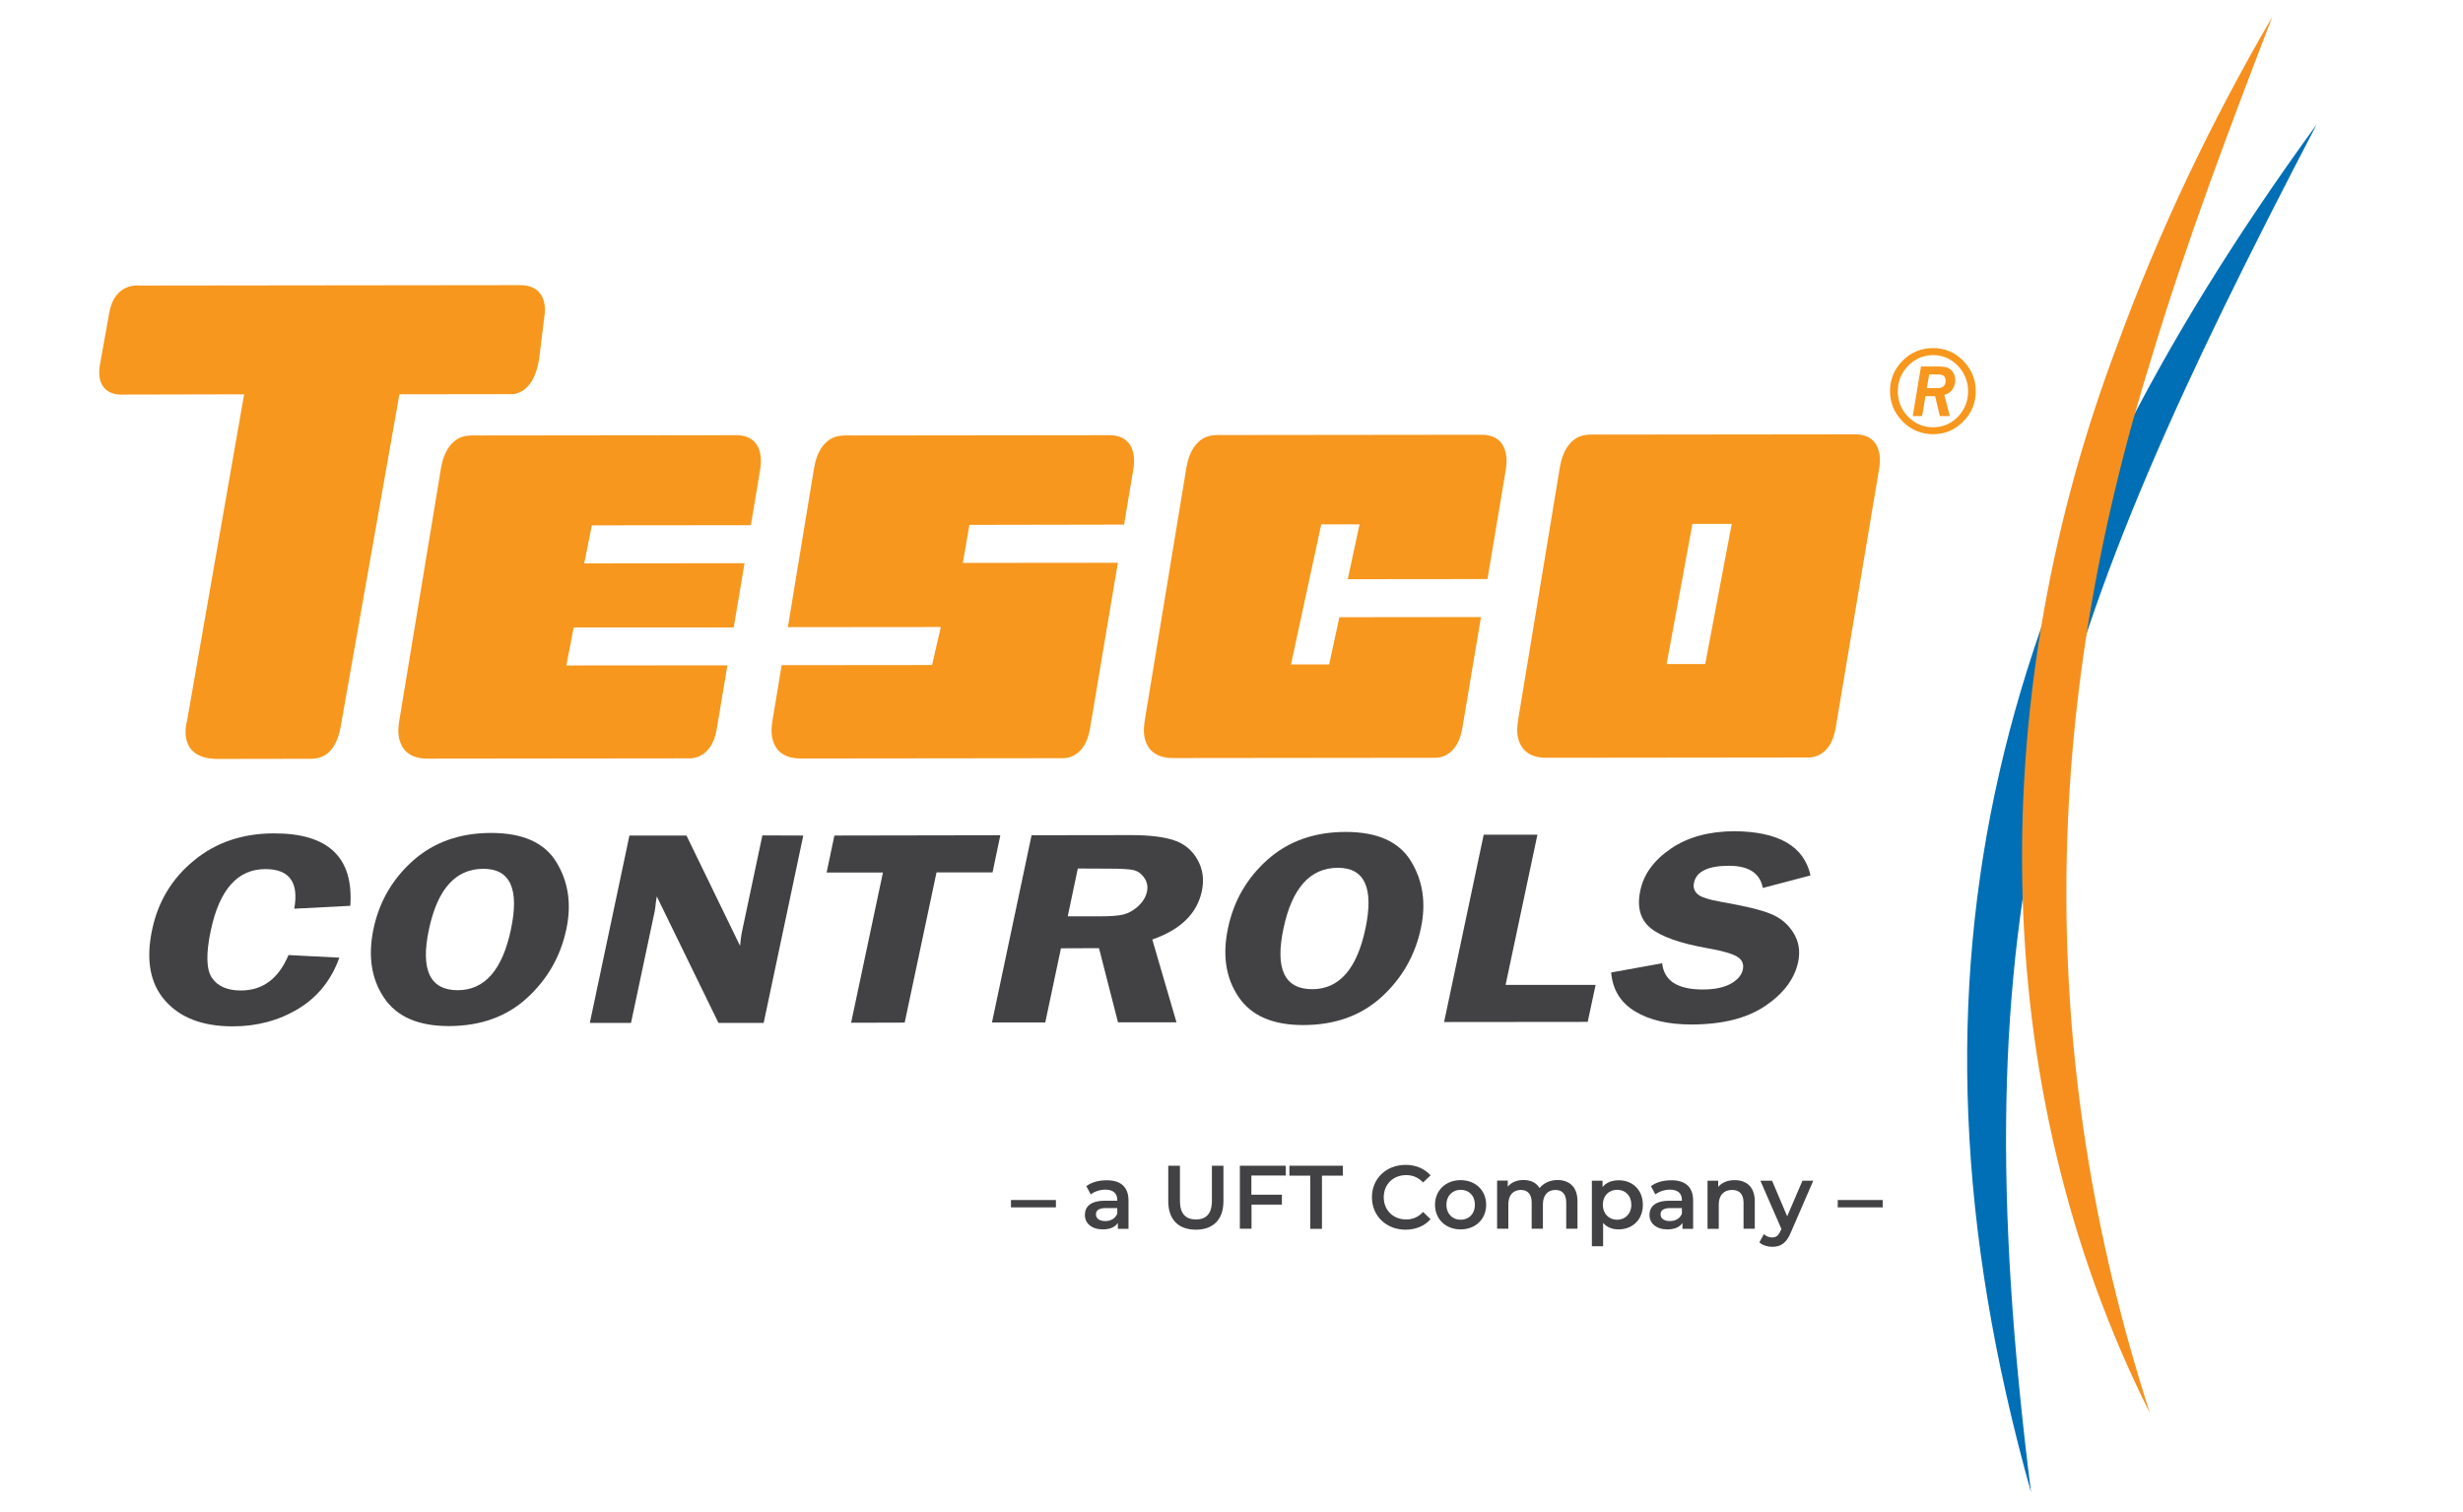
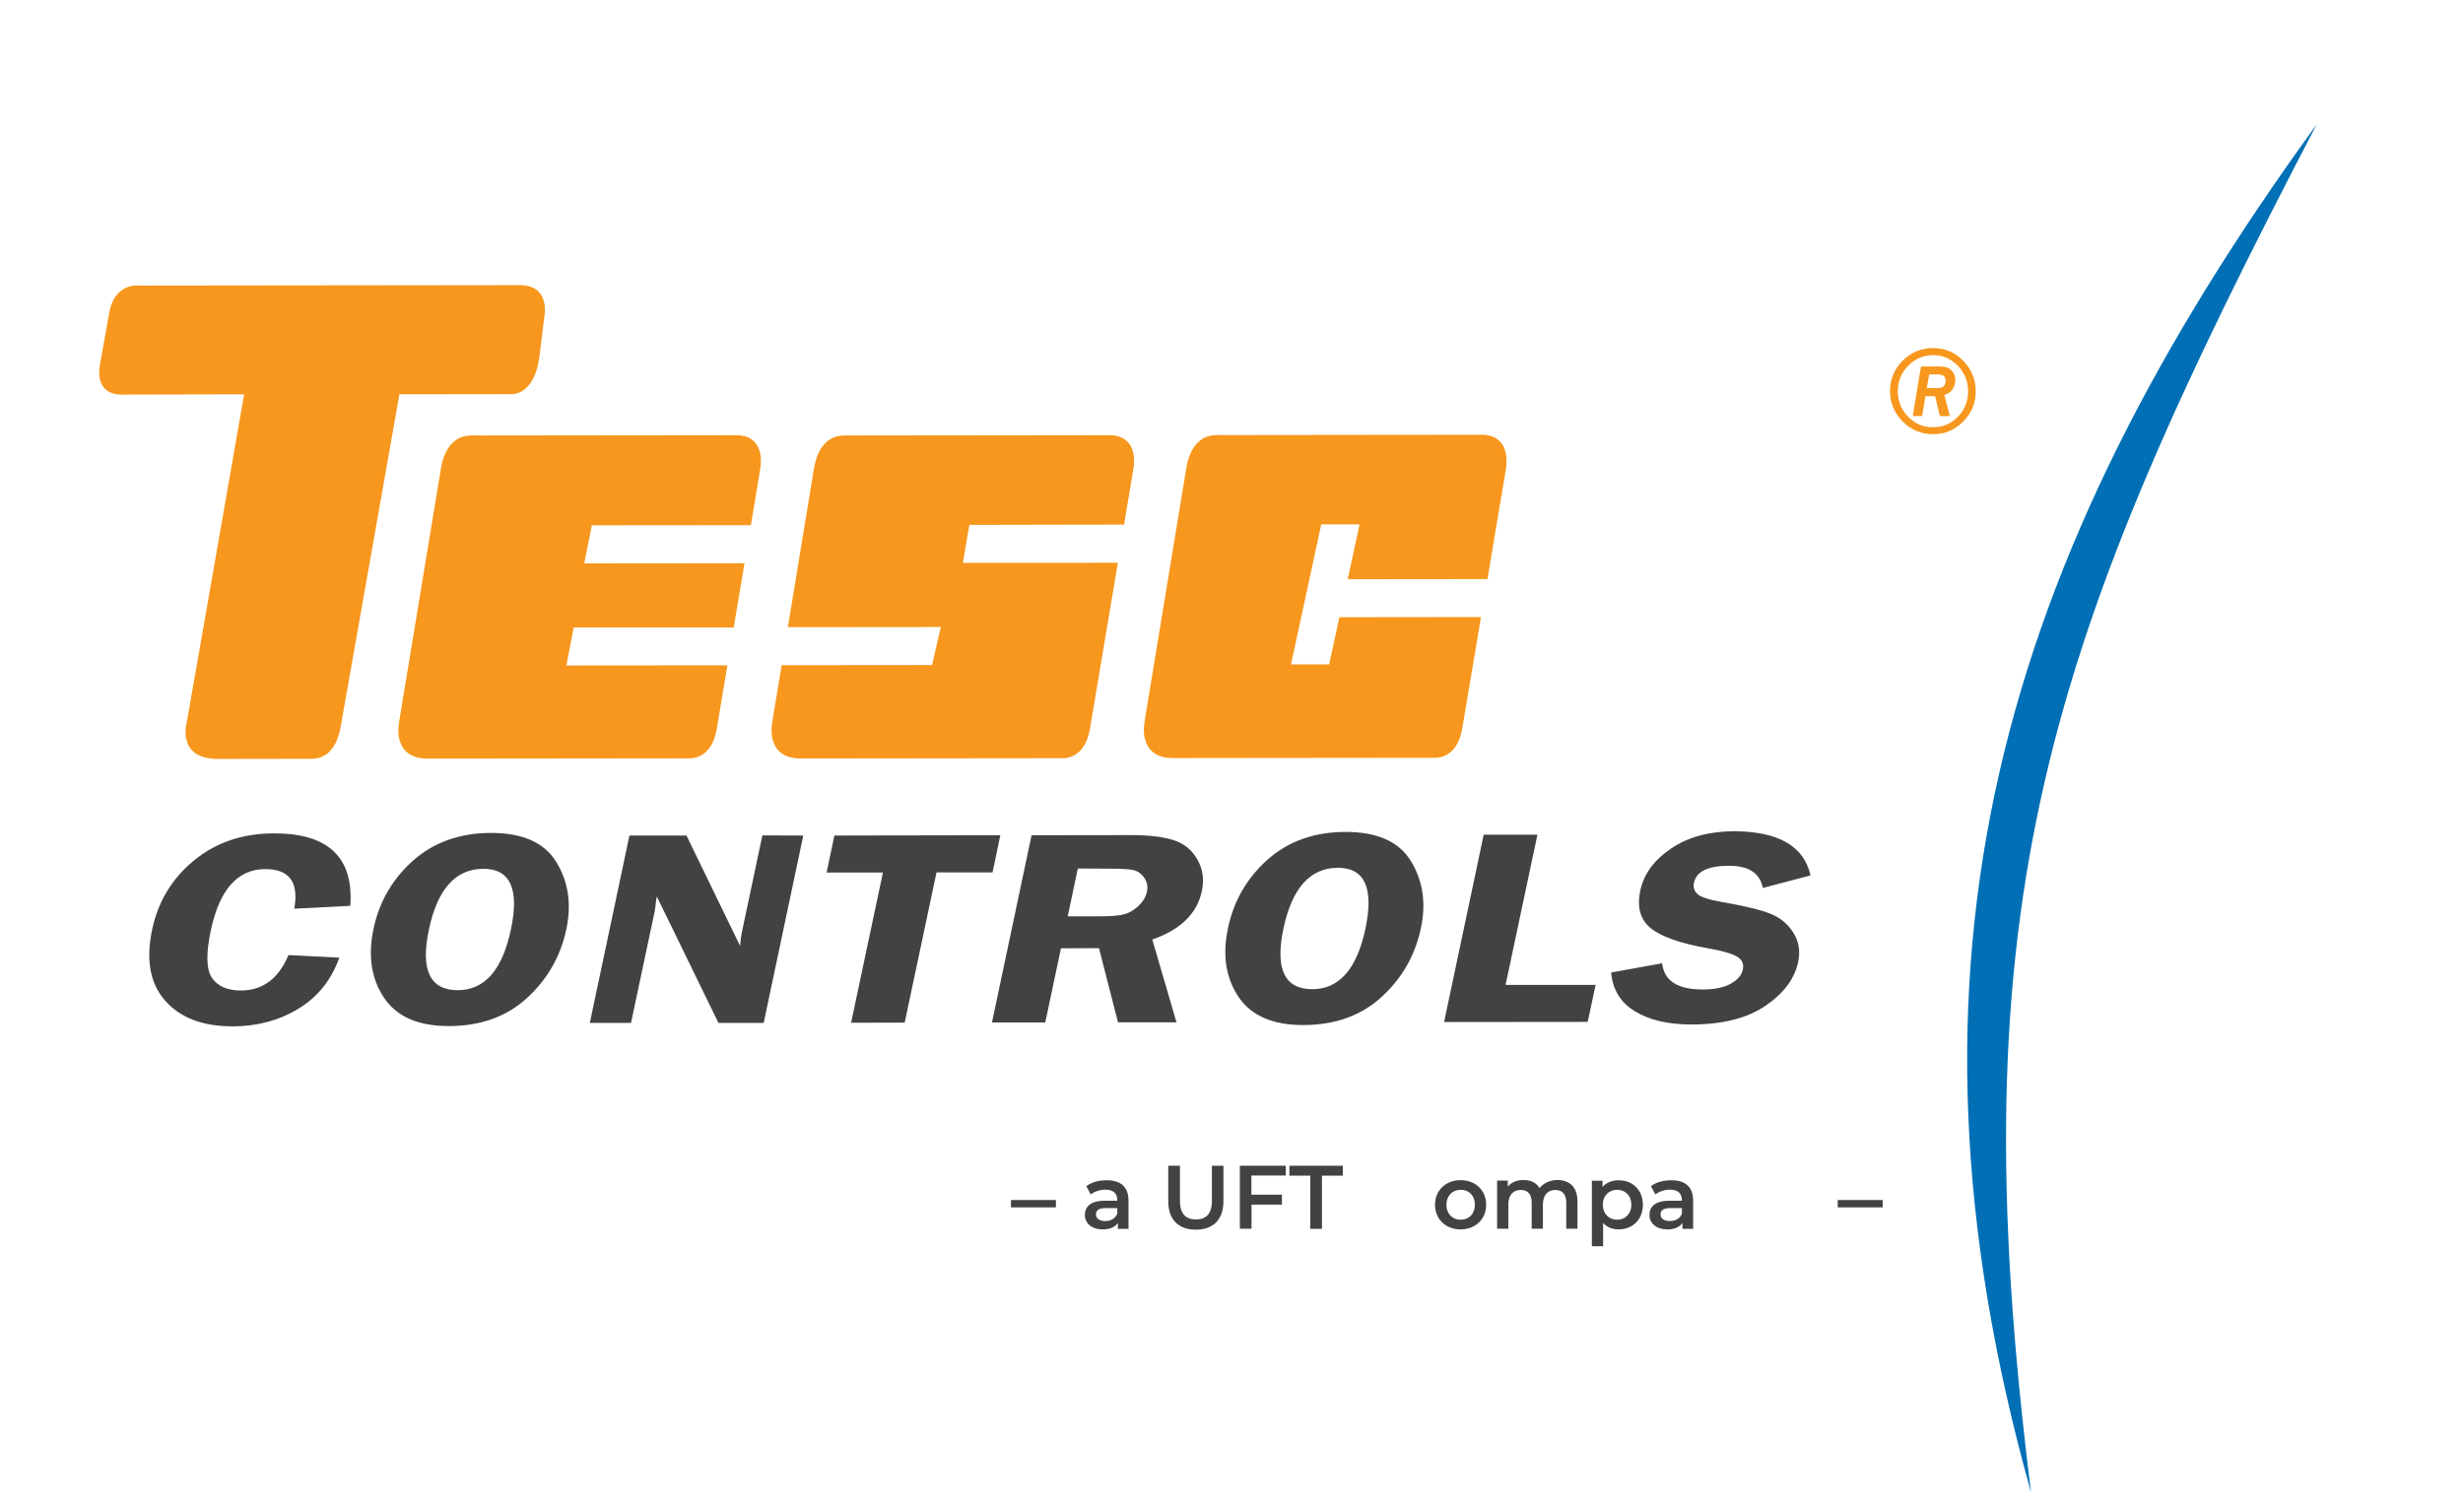
<svg xmlns="http://www.w3.org/2000/svg" version="1.1" x="0px" y="0px" viewBox="0 0 171 105" style="enable-background:new 0 0 171 105;" xml:space="preserve">
  <style type="text/css">
	.st0{fill:none;stroke:#000000;stroke-miterlimit:10;}
	.st1{fill:#FF9900;stroke:#FF9900;stroke-width:3;stroke-miterlimit:10;}
	.st2{fill:#006FB5;}
	.st3{fill:#F68F1E;}
	.st4{fill:none;stroke:#F68F1E;stroke-width:0.244;}
	.st5{fill:#231F20;}
	.st6{fill:none;stroke:#F68F1E;stroke-width:0.189;}
	.st7{fill:#F7981D;}
	.st8{fill:#1A1A1A;}
	.st9{fill:#F7971D;}
	.st10{fill:#424143;}
	.st11{display:none;}
</style>
  <g id="Layer_1">
</g>
  <g id="uft">
    <g>
      <g>
        <g>
          <g>
            <path class="st10" d="M24.32,62.9l-3.89,0.2c0.33-1.84-0.34-2.75-2.01-2.75c-1.92,0-3.18,1.42-3.78,4.24       c-0.35,1.63-0.32,2.74,0.08,3.32c0.4,0.58,1.07,0.87,2,0.87c1.52,0,2.62-0.82,3.31-2.46l3.53,0.18       c-0.56,1.56-1.51,2.74-2.85,3.55c-1.34,0.81-2.86,1.22-4.55,1.22c-2.08,0-3.64-0.59-4.69-1.78c-1.05-1.19-1.35-2.83-0.91-4.92       c0.41-1.96,1.38-3.57,2.91-4.82c1.52-1.25,3.37-1.88,5.55-1.88C22.79,57.86,24.56,59.54,24.32,62.9" />
            <path class="st10" d="M31.15,71.25c-2.11,0-3.61-0.65-4.49-1.97c-0.88-1.31-1.12-2.9-0.73-4.77c0.4-1.9,1.32-3.48,2.76-4.76       c1.44-1.27,3.24-1.91,5.41-1.91c2.19,0,3.7,0.67,4.53,2.03c0.83,1.36,1.06,2.91,0.69,4.65c-0.4,1.89-1.31,3.48-2.73,4.78       C35.17,70.6,33.36,71.25,31.15,71.25 M33.56,60.33c-1.93,0-3.19,1.41-3.78,4.21c-0.6,2.81,0.07,4.22,2,4.22       c1.87,0,3.1-1.41,3.69-4.21C36.07,61.74,35.43,60.33,33.56,60.33" />
            <path class="st10" d="M55.77,58.02l-2.75,13.01l-3.14,0l-4.28-8.78c-0.04,0.22-0.06,0.37-0.07,0.44       c-0.02,0.22-0.04,0.41-0.07,0.56l-1.65,7.78l-2.86,0l2.75-13.01l3.96,0l3.72,7.66c0.04-0.38,0.07-0.67,0.11-0.87l1.44-6.8       L55.77,58.02z" />
            <polygon class="st10" points="69.45,58 68.91,60.58 65.02,60.58 62.81,71.01 59.09,71.02 61.3,60.59 57.39,60.59 57.93,58.02             " />
            <path class="st10" d="M73.66,65.85L72.57,71l-3.7,0L71.62,58l6.9-0.01c1.27,0,2.27,0.12,2.99,0.36       c0.72,0.24,1.26,0.69,1.63,1.35c0.37,0.65,0.47,1.38,0.3,2.18c-0.33,1.56-1.48,2.68-3.44,3.36l1.68,5.75l-4.06,0l-1.32-5.15       L73.66,65.85z M74.83,60.31l-0.7,3.32l2.25,0c0.74,0,1.28-0.04,1.63-0.13c0.35-0.09,0.69-0.28,1.01-0.57       c0.32-0.3,0.53-0.63,0.61-1.01c0.08-0.36,0.01-0.69-0.19-0.97c-0.2-0.29-0.45-0.46-0.74-0.53c-0.29-0.07-0.86-0.1-1.7-0.1       L74.83,60.31z" />
            <path class="st10" d="M90.47,71.18c-2.11,0-3.61-0.65-4.49-1.97c-0.88-1.31-1.12-2.9-0.72-4.77c0.4-1.9,1.32-3.48,2.76-4.76       c1.44-1.27,3.24-1.91,5.41-1.91c2.19,0,3.7,0.67,4.53,2.03c0.83,1.36,1.06,2.91,0.69,4.65c-0.4,1.89-1.31,3.48-2.73,4.78       C94.49,70.53,92.68,71.18,90.47,71.18 M92.89,60.26c-1.93,0-3.19,1.41-3.78,4.21c-0.6,2.81,0.07,4.22,2,4.22       c1.87,0,3.1-1.41,3.69-4.21C95.39,61.67,94.75,60.26,92.89,60.26" />
            <polygon class="st10" points="104.53,68.39 110.78,68.39 110.23,70.96 100.26,70.97 103.01,57.96 106.74,57.96      " />
            <path class="st10" d="M125.7,60.79l-3.31,0.87c-0.2-1.03-0.98-1.54-2.35-1.54c-1.45,0-2.26,0.39-2.43,1.17       c-0.07,0.31,0.01,0.58,0.24,0.79c0.23,0.22,0.8,0.4,1.72,0.56c1.54,0.27,2.66,0.53,3.34,0.81c0.69,0.27,1.22,0.71,1.6,1.32       c0.38,0.61,0.49,1.28,0.33,2.03c-0.25,1.18-1.01,2.19-2.28,3.05c-1.27,0.86-2.98,1.29-5.13,1.29c-1.61,0-2.91-0.3-3.91-0.91       c-1-0.6-1.56-1.5-1.66-2.7l3.54-0.64c0.13,1.21,1.06,1.82,2.81,1.82c0.84,0,1.5-0.14,1.97-0.41c0.47-0.27,0.74-0.59,0.82-0.97       c0.08-0.38-0.04-0.68-0.38-0.89c-0.33-0.21-1.01-0.41-2.04-0.59c-1.93-0.34-3.25-0.81-3.98-1.4c-0.72-0.59-0.96-1.46-0.72-2.6       c0.24-1.16,0.96-2.13,2.14-2.93c1.18-0.8,2.64-1.19,4.38-1.2C123.48,57.74,125.25,58.76,125.7,60.79" />
            <path class="st9" d="M6.94,25.32l0.64-3.57c0.37-2.19,2.13-1.92,2.13-1.92l26.38-0.03c2.13,0,1.71,2.13,1.71,2.13l-0.37,2.99       c-0.42,2.72-2.08,2.45-2.08,2.45l-7.62,0.01L23.7,50.19c-0.34,2.34-1.5,2.46-2.03,2.5c-0.12,0.01-0.26,0-0.26,0l-6.29,0.01       c-2.93,0-2.14-2.61-2.14-2.61l3.97-22.71L8.38,27.4C8.38,27.4,6.57,27.5,6.94,25.32" />
            <path class="st9" d="M51.13,30.22c0,0-17.7,0.02-17.79,0.02c-0.55,0-1.08-0.05-1.57,0.24c-0.45,0.27-0.95,0.83-1.15,2.01       l-2.88,17.44c-0.08,0.48-0.14,0.97,0,1.46c0.17,0.63,0.66,1.29,1.94,1.29l18.15-0.02c0,0,1.24,0.12,1.77-1.4       c0.13-0.37,0.19-0.77,0.25-1.16l0.65-3.9l-11.18,0.01l0.51-2.64l11.11,0l0.75-4.46l-11.13,0.01l0.53-2.64l11.04-0.01l0.64-3.84       C52.99,31.38,52.6,30.22,51.13,30.22" />
            <path class="st9" d="M77.03,30.22c0,0-17.7,0.02-17.79,0.02c-0.55,0-1.08-0.05-1.57,0.24c-0.45,0.27-0.95,0.83-1.15,2.01       L54.7,43.55l10.62-0.01l-0.61,2.64l-10.44,0.01l-0.62,3.73c-0.08,0.48-0.14,0.97,0,1.46c0.17,0.63,0.66,1.29,1.94,1.29       l18.15-0.02c0,0,1.24,0.12,1.77-1.4c0.13-0.37,0.19-0.77,0.25-1.16l1.85-11.01l-10.76,0.01l0.45-2.64l10.74-0.02l0.64-3.82       C78.9,31.37,78.5,30.22,77.03,30.22" />
            <path class="st9" d="M102.88,30.19c0,0-17.7,0.02-17.79,0.02c-0.55,0-1.08-0.05-1.57,0.24c-0.45,0.27-0.95,0.83-1.15,2.01       L79.5,49.89c-0.08,0.48-0.14,0.97,0,1.46c0.17,0.63,0.66,1.29,1.94,1.29l18.15-0.02c0,0,1.24,0.12,1.77-1.4       c0.13-0.37,0.18-0.77,0.25-1.16c0,0,0.57-3.4,1.21-7.21l-9.83,0.01l-0.71,3.28l-2.65,0l2.1-9.73l2.66,0l-0.82,3.81l9.7-0.01       c0.66-3.97,1.28-7.62,1.28-7.63C104.74,31.34,104.35,30.19,102.88,30.19" />
-             <path class="st9" d="M128.81,30.16c0,0-17.7,0.02-17.79,0.02c-0.55,0-1.08-0.05-1.57,0.24c-0.45,0.27-0.95,0.83-1.15,2.01       l-2.88,17.44c-0.08,0.48-0.14,0.97,0,1.46c0.17,0.63,0.66,1.29,1.94,1.29l18.15-0.02c0,0,1.24,0.12,1.77-1.4       c0.13-0.37,0.19-0.77,0.25-1.16l2.93-17.47C130.68,31.31,130.28,30.16,128.81,30.16 M118.39,46.11l-2.68,0l1.79-9.73l2.73,0       L118.39,46.11z" />
          </g>
          <g>
            <path class="st9" d="M137.17,27.17c0,0.82-0.29,1.52-0.87,2.1c-0.58,0.59-1.28,0.88-2.09,0.88c-0.82,0-1.52-0.29-2.11-0.88       c-0.58-0.59-0.88-1.29-0.88-2.11c0-0.82,0.29-1.52,0.87-2.11c0.58-0.58,1.29-0.88,2.12-0.88c0.81,0,1.51,0.29,2.09,0.88       C136.88,25.65,137.17,26.35,137.17,27.17z M136.64,27.17c0-0.69-0.24-1.27-0.71-1.77c-0.48-0.49-1.05-0.74-1.71-0.74       c-0.68,0-1.26,0.25-1.74,0.74c-0.48,0.49-0.72,1.08-0.72,1.77c0,0.69,0.24,1.29,0.72,1.77c0.48,0.49,1.05,0.73,1.73,0.73       c0.67,0,1.24-0.24,1.72-0.73C136.4,28.46,136.64,27.86,136.64,27.17z M135.37,28.89h-0.69l-0.33-1.38h-0.67l-0.23,1.38h-0.65       l0.57-3.44h1.24c0.25,0,0.45,0.03,0.6,0.08c0.14,0.05,0.27,0.16,0.38,0.32c0.11,0.16,0.16,0.35,0.16,0.55       c0,0.22-0.06,0.42-0.19,0.63c-0.13,0.2-0.32,0.33-0.57,0.39L135.37,28.89z M133.77,26.95h0.75c0.37,0,0.56-0.17,0.56-0.5       c0-0.17-0.05-0.28-0.14-0.35c-0.09-0.07-0.23-0.1-0.42-0.1h-0.58L133.77,26.95z" />
          </g>
        </g>
      </g>
      <g>
        <path class="st10" d="M70.19,83.33h3.12v0.51h-3.12V83.33z" />
        <path class="st10" d="M78.35,83.37v1.96h-0.74v-0.41c-0.19,0.29-0.55,0.45-1.05,0.45c-0.76,0-1.24-0.42-1.24-1     c0-0.56,0.37-0.99,1.39-0.99h0.86v-0.05c0-0.46-0.28-0.72-0.83-0.72c-0.37,0-0.76,0.13-1.01,0.33l-0.31-0.57     c0.36-0.28,0.87-0.41,1.41-0.41C77.79,81.95,78.35,82.41,78.35,83.37z M77.57,84.28v-0.39h-0.81c-0.53,0-0.67,0.2-0.67,0.44     c0,0.28,0.24,0.46,0.64,0.46C77.1,84.8,77.43,84.62,77.57,84.28z" />
        <path class="st10" d="M81.11,83.42v-2.47h0.81v2.44c0,0.9,0.41,1.29,1.11,1.29s1.11-0.39,1.11-1.29v-2.44h0.8v2.47     c0,1.27-0.72,1.97-1.91,1.97C81.82,85.39,81.11,84.69,81.11,83.42z" />
        <path class="st10" d="M86.88,81.63v1.33H89v0.69h-2.11v1.67h-0.81v-4.37h3.19v0.68H86.88z" />
        <path class="st10" d="M90.97,81.64h-1.45v-0.69h3.71v0.69h-1.45v3.69h-0.81V81.64z" />
-         <path class="st10" d="M95.25,83.14c0-1.31,1-2.25,2.34-2.25c0.71,0,1.32,0.26,1.73,0.73l-0.52,0.49     c-0.32-0.34-0.71-0.51-1.17-0.51c-0.91,0-1.56,0.64-1.56,1.54s0.66,1.54,1.56,1.54c0.46,0,0.85-0.17,1.17-0.52l0.52,0.5     c-0.41,0.47-1.02,0.73-1.74,0.73C96.25,85.39,95.25,84.44,95.25,83.14z" />
        <path class="st10" d="M99.63,83.66c0-1,0.75-1.71,1.77-1.71c1.04,0,1.78,0.71,1.78,1.71c0,1-0.74,1.71-1.78,1.71     C100.38,85.37,99.63,84.66,99.63,83.66z M102.4,83.66c0-0.64-0.42-1.04-0.99-1.04c-0.56,0-0.99,0.41-0.99,1.04     s0.42,1.04,0.99,1.04C101.98,84.7,102.4,84.29,102.4,83.66z" />
        <path class="st10" d="M109.52,83.41v1.91h-0.78v-1.81c0-0.59-0.28-0.88-0.75-0.88c-0.51,0-0.87,0.34-0.87,1v1.69h-0.78v-1.81     c0-0.59-0.28-0.88-0.75-0.88c-0.52,0-0.87,0.34-0.87,1v1.69h-0.78v-3.34h0.74v0.42c0.25-0.3,0.64-0.46,1.09-0.46     c0.49,0,0.89,0.18,1.12,0.56c0.27-0.34,0.72-0.56,1.25-0.56C108.95,81.95,109.52,82.41,109.52,83.41z" />
        <path class="st10" d="M114.06,83.66c0,1.04-0.72,1.71-1.69,1.71c-0.42,0-0.8-0.14-1.07-0.45v1.62h-0.78v-4.55h0.74v0.44     c0.26-0.32,0.65-0.47,1.11-0.47C113.34,81.95,114.06,82.63,114.06,83.66z M113.26,83.66c0-0.64-0.42-1.04-0.99-1.04     s-0.99,0.41-0.99,1.04s0.43,1.04,0.99,1.04S113.26,84.29,113.26,83.66z" />
        <path class="st10" d="M117.55,83.37v1.96h-0.74v-0.41c-0.19,0.29-0.55,0.45-1.05,0.45c-0.76,0-1.24-0.42-1.24-1     c0-0.56,0.37-0.99,1.39-0.99h0.86v-0.05c0-0.46-0.28-0.72-0.83-0.72c-0.37,0-0.76,0.13-1.01,0.33l-0.31-0.57     c0.36-0.28,0.87-0.41,1.41-0.41C116.99,81.95,117.55,82.41,117.55,83.37z M116.77,84.28v-0.39h-0.81c-0.53,0-0.67,0.2-0.67,0.44     c0,0.28,0.24,0.46,0.64,0.46C116.3,84.8,116.64,84.62,116.77,84.28z" />
-         <path class="st10" d="M121.83,83.41v1.91h-0.78v-1.81c0-0.59-0.29-0.88-0.79-0.88c-0.56,0-0.93,0.34-0.93,1.01v1.69h-0.78v-3.34     h0.74v0.43c0.26-0.31,0.66-0.47,1.15-0.47C121.24,81.95,121.83,82.41,121.83,83.41z" />
-         <path class="st10" d="M125.89,81.99l-1.56,3.6c-0.31,0.76-0.73,0.99-1.29,0.99c-0.33,0-0.68-0.11-0.89-0.31l0.31-0.57     c0.15,0.14,0.36,0.23,0.57,0.23c0.28,0,0.44-0.13,0.59-0.46l0.06-0.13l-1.46-3.35h0.81l1.05,2.47l1.06-2.47H125.89z" />
        <path class="st10" d="M127.59,83.33h3.12v0.51h-3.12V83.33z" />
      </g>
    </g>
    <g>
      <path class="st2" d="M141.01,103.63c-10.33-36.8-2.17-64.71,19.83-94.99C142.12,44.53,135.85,62.63,141.01,103.63L141.01,103.63z" />
    </g>
    <g>
-       <path class="st3" d="M149.26,98.12c-11.56-23.03-11.3-50.27-2.27-74.13c2.89-7.94,6.54-15.56,10.77-22.82    c-3.02,7.84-5.97,15.66-8.37,23.62C141.69,49.38,141.33,73.49,149.26,98.12L149.26,98.12z" />
-     </g>
+       </g>
  </g>
  <g id="editable_text" class="st11">
</g>
</svg>